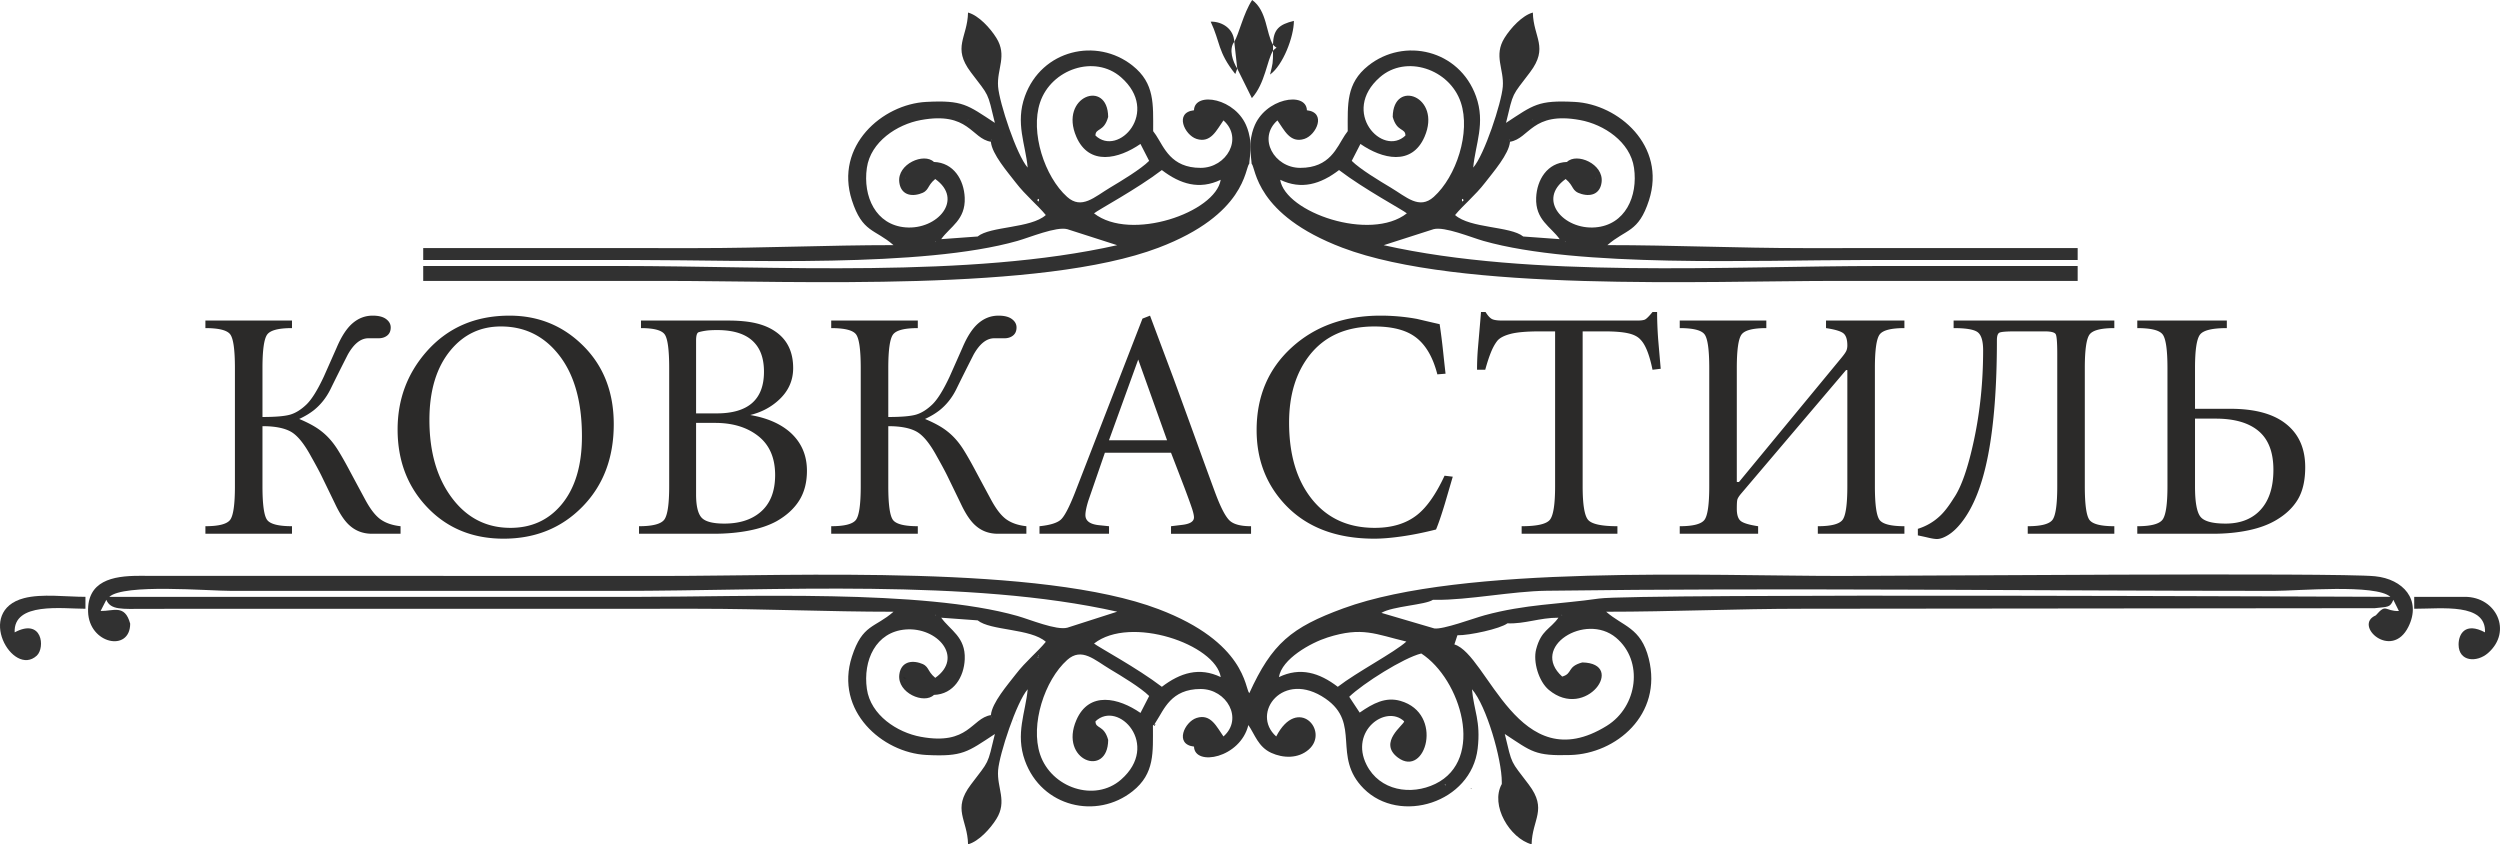
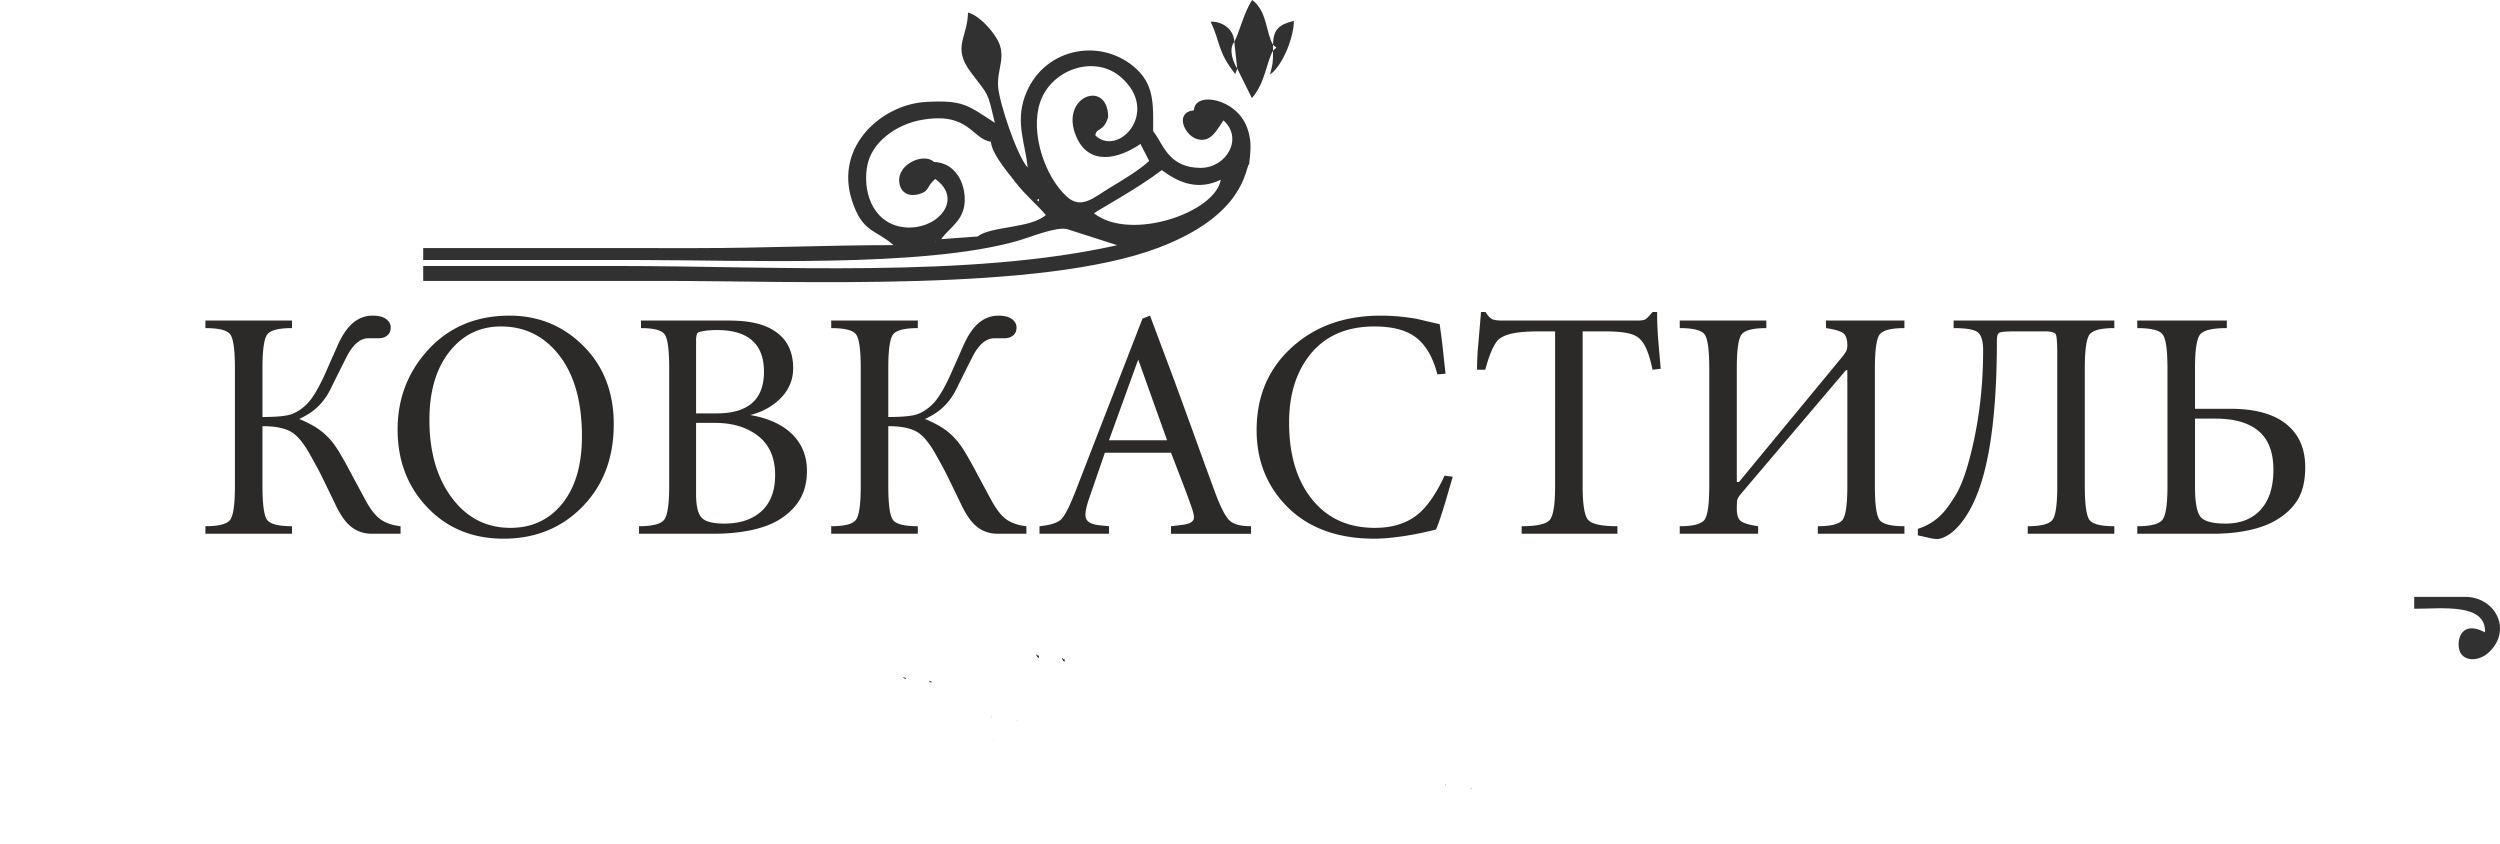
<svg xmlns="http://www.w3.org/2000/svg" xml:space="preserve" width="1117.905" height="377.548" style="shape-rendering:geometricPrecision;text-rendering:geometricPrecision;image-rendering:optimizeQuality;fill-rule:evenodd;clip-rule:evenodd" viewBox="0 0 30564.4 10322.49">
  <defs>
    <style>.fil1{fill:#282828}.fil2{fill:#313131}</style>
  </defs>
  <g id="Слой_x0020_1">
    <path d="M2872.06 5944.15v-1443.6c0-221.89-18.71-358.89-56.14-411.03-37.43-52.13-139.01-78.19-304.76-78.19v-92.23H3569.8v92.23c-163.07 0-263.99 26.06-302.75 78.19-38.77 52.13-58.15 189.13-58.15 411.03v597.49c163.07 0 277.35-10.02 342.86-30.07 65.49-20.06 130.32-60.82 194.48-122.31 64.16-61.48 135.01-175.1 212.53-340.85 64.16-144.36 116.29-261.99 156.39-352.88 58.82-139.01 124.31-239.26 196.49-300.75 72.18-61.48 153.72-92.23 244.62-92.23 72.18 0 126.98 14.03 164.41 42.1 37.43 28.08 56.14 62.16 56.14 102.26 0 42.77-14.04 75.52-42.11 98.24s-63.49 34.09-106.26 34.09h-124.31c-93.57 0-177.78 66.83-252.63 200.49-80.2 157.73-151.04 299.41-212.53 425.06-50.79 101.59-117.63 185.8-200.49 252.63-50.8 40.09-110.95 76.19-180.45 108.26 114.95 48.12 204.51 97.58 268.67 148.37 80.2 61.49 151.05 143.03 212.53 244.62 42.77 69.5 89.55 152.38 140.35 248.61a93895.806 93895.806 0 0 0 186.46 346.87c62.83 116.29 125.65 196.49 188.47 240.61 62.82 44.1 143.69 71.51 242.6 82.2v92.23h-348.87c-106.93 0-197.83-33.42-272.67-100.25-61.49-53.47-121.64-143.03-180.45-268.67-82.88-171.09-137.67-284.04-164.41-338.85-26.73-54.8-69.5-134.34-128.32-238.59-85.54-157.73-168.42-258.65-248.61-302.75-80.21-44.11-195.16-66.17-344.86-66.17v733.83c0 221.88 18.71 358.89 56.14 411.03 37.42 52.12 139.01 78.19 304.76 78.19v92.23H2511.19v-92.23c163.07 0 263.99-26.07 302.75-78.19 38.76-52.13 58.15-189.15 58.15-411.03zm3356.37-2085.2c355.55 0 656.97 123.64 904.25 370.92 247.28 247.28 370.92 566.08 370.92 956.38 0 411.7-127.65 747.87-382.95 1008.51-255.3 260.65-576.77 390.98-964.41 390.98-376.94 0-687.04-126.99-930.31-380.95-243.28-253.97-364.92-572.1-364.92-954.39 0-363.58 116.29-679.03 348.87-946.36 259.32-296.74 598.83-445.11 1018.55-445.11zm886.2 1475.67c0-419.71-91.57-748.53-274.69-986.45-183.12-237.93-421.72-356.89-715.78-356.89-248.61 0-453.13 96.24-613.53 288.72-173.76 208.52-260.64 493.23-260.64 854.13 0 390.3 91.56 707.75 274.69 952.37 183.12 244.61 421.71 366.91 715.78 366.91 253.97 0 459.81-92.23 617.53-276.69 171.09-200.5 256.64-481.2 256.64-842.1zm721.8-1415.52h1066.66c136.34 0 251.29 11.36 344.86 34.08 93.57 22.72 173.77 58.15 240.6 106.27 139.02 98.91 208.52 245.94 208.52 441.1 0 157.72-62.82 291.39-188.46 400.99-93.57 82.88-205.85 140.35-336.84 172.44 203.17 34.75 364.91 104.26 485.21 208.52 139.01 122.97 208.52 280.7 208.52 473.17 0 141.69-31.41 262.66-94.24 362.9-62.82 100.26-155.72 185.14-278.7 254.64-93.56 50.79-206.52 88.89-338.84 114.28-132.33 25.4-274.69 38.1-427.06 38.1h-914.28v-92.23c165.75 0 268.67-26.73 308.77-80.2 40.1-53.47 60.15-189.81 60.15-409.02v-1443.6c0-221.89-18.04-358.89-54.14-411.03-36.08-52.13-132.99-78.19-290.72-78.19v-92.23zm673.69 244.61v890.21h252.62c384.97 0 577.44-169.75 577.44-509.27 0-147.03-36.08-261.99-108.26-344.85-93.57-109.61-248.63-164.42-465.16-164.42-58.81 0-105.6 2.68-140.35 8.02-34.75 5.35-62.82 11.37-84.21 18.05-21.39 6.68-32.08 40.77-32.08 102.25zm232.58 1006.51h-232.58v874.18c0 139.02 22.05 233.25 66.17 282.71 44.1 49.46 137 74.18 278.69 74.18 181.79 0 327.49-45.45 437.1-136.34 122.97-101.58 184.45-253.97 184.45-457.14 0-208.52-68.17-366.91-204.51-475.19-136.34-108.26-312.78-162.4-529.32-162.4zm1780.44 773.93v-1443.6c0-221.89-18.71-358.89-56.14-411.03-37.43-52.13-139.01-78.19-304.76-78.19v-92.23h1058.64v92.23c-163.07 0-263.99 26.06-302.75 78.19-38.77 52.13-58.15 189.13-58.15 411.03v597.49c163.07 0 277.35-10.02 342.86-30.07 65.49-20.06 130.32-60.82 194.48-122.31 64.16-61.48 135.01-175.1 212.53-340.85 64.16-144.36 116.29-261.99 156.39-352.88 58.82-139.01 124.31-239.26 196.49-300.75 72.18-61.48 153.72-92.23 244.62-92.23 72.18 0 126.98 14.03 164.41 42.1 37.43 28.08 56.14 62.16 56.14 102.26 0 42.77-14.04 75.52-42.11 98.24s-63.49 34.09-106.26 34.09h-124.31c-93.57 0-177.78 66.83-252.63 200.49-80.2 157.73-151.04 299.41-212.53 425.06-50.79 101.59-117.63 185.8-200.49 252.63-50.8 40.09-110.95 76.19-180.45 108.26 114.95 48.12 204.51 97.58 268.67 148.37 80.2 61.49 151.05 143.03 212.53 244.62 42.77 69.5 89.55 152.38 140.35 248.61a93895.806 93895.806 0 0 0 186.46 346.87c62.83 116.29 125.65 196.49 188.47 240.61 62.82 44.1 143.69 71.51 242.6 82.2v92.23h-348.87c-106.93 0-197.83-33.42-272.67-100.25-61.49-53.47-121.64-143.03-180.45-268.67-82.88-171.09-137.67-284.04-164.41-338.85-26.73-54.8-69.5-134.34-128.32-238.59-85.54-157.73-168.42-258.65-248.61-302.75-80.21-44.11-195.16-66.17-344.86-66.17v733.83c0 221.88 18.71 358.89 56.14 411.03 37.42 52.12 139.01 78.19 304.76 78.19v92.23h-1058.64v-92.23c163.07 0 263.99-26.07 302.75-78.19 38.76-52.13 58.15-189.15 58.15-411.03zm3793.45 581.45v-92.23l132.32-16.05c98.91-10.68 148.37-41.43 148.37-92.23 0-21.38-7.35-55.47-22.05-102.25-15.37-46.79-46.11-133-93.56-258.65-48.12-125.65-102.93-268.67-165.08-429.07h-808.68l-201.85 585.46c-24.06 77.53-36.08 136.34-36.08 176.45 0 72.18 57.48 113.62 171.76 124.31l116.96 12.03v92.23h-850.12v-92.23c131-13.37 218.54-40.78 262.66-82.2 44.1-41.44 100.92-150.38 170.42-326.82l826.06-2129.31 92.23-36.08 285.38 761.89c48.11 131 109.61 299.41 184.45 505.26 50.8 139.02 108.94 300.76 175.77 485.21 93.57 256.64 147.04 402.34 160.4 437.09 64.16 168.43 120.97 274.69 170.43 318.8 49.46 44.1 135.67 66.17 258.64 66.17v92.23h-978.43zm-758.56-1142.85h710.44l-352.88-987.12-357.56 987.12zm4114.92-814.02-100.26 8.02c-56.14-219.22-149.7-374.27-280.7-465.16-114.95-80.2-278.02-120.29-489.21-120.29-342.2 0-605.51 116.28-789.98 348.86-168.42 213.87-252.62 489.22-252.62 826.06 0 392.98 93.57 705.76 280.7 938.34 187.13 232.58 442.43 348.87 765.91 348.87 213.86 0 387.63-53.47 521.3-160.4 117.63-93.57 228.57-252.63 332.82-477.19l100.26 12.03c-32.09 109.61-64.16 219.22-96.24 328.82-42.78 141.68-78.87 247.28-108.27 316.79-147.04 37.43-286.04 65.5-417.04 84.21-130.99 18.71-243.27 28.08-336.83 28.08-470.51 0-836.76-141.68-1098.75-425.06-227.23-245.95-340.85-546.7-340.85-902.25 0-411.69 142.35-747.86 427.06-1008.51 284.71-260.64 647.61-390.97 1088.72-390.97 149.7 0 298.07 13.36 445.11 40.09 147.04 34.75 239.26 56.14 276.69 64.16 16.04 106.93 30.07 217.21 42.1 330.83 12.03 113.62 22.06 205.17 30.08 274.69zm1676.17-517.3v1892.72c0 221.88 22.06 358.89 66.17 411.03 44.11 52.12 163.75 78.19 358.89 78.19v92.23h-1170.91v-92.23c187.13 0 302.09-26.07 344.86-78.19 42.77-52.13 64.16-189.15 64.16-411.03V4051.43h-188.47c-163.07 0-283.38 10.7-360.9 32.09-77.52 20.72-130.33 49.46-158.39 84.88-28.08 36.08-53.47 81.53-76.19 137.67-22.72 55.47-46.12 126.98-70.18 214.53h-100.26c0-93.57 4.01-185.8 12.04-276.69 24.06-275.35 36.08-418.37 36.08-429.07h56.14c29.41 47.45 56.8 76.19 82.2 87.56 25.4 11.36 67.5 16.71 126.32 16.71h1644.1c42.77 0 73.51-3.35 92.23-10.7 18.71-6.69 50.79-38.1 96.24-93.57h56.14c0 98.91 4.01 205.84 12.03 320.8 0 2.67 10.7 126.98 32.09 372.93l-100.26 12.03c-37.43-183.12-85.54-304.76-144.36-365.58-32.08-37.43-82.2-64.16-150.37-79.53-68.17-16.04-165.08-24.07-290.72-24.07h-268.67zm1547.86 1892.72v-1443.6c0-221.89-18.71-358.89-56.14-411.03-37.43-52.13-139.01-78.19-304.76-78.19v-92.23h1058.64v92.23c-163.07 0-263.99 26.06-302.75 78.19-38.77 52.13-58.15 189.13-58.15 411.03v1391.46l26.06 1.34 1257.8-1524.47c28.74-35.42 47.45-62.16 55.47-80.87 8.03-18.71 12.04-40.1 12.04-64.16 0-74.86-16.71-124.98-50.13-150.37-33.42-25.4-103.59-46.12-210.53-62.16v-92.23h958.38v92.23c-163.07 0-263.99 26.06-302.75 78.19-38.76 52.13-58.15 189.13-58.15 411.03v1443.6c0 221.88 18.71 358.89 56.14 411.03 37.43 52.12 139.02 78.19 304.76 78.19v92.23h-1058.63v-92.23c163.07 0 263.99-26.07 302.75-78.19 38.76-52.13 58.15-189.15 58.15-411.03V4524.6h-16.05l-1287.21 1515.78c-24.06 29.41-38.09 52.8-42.1 70.18-4.01 17.38-6.01 54.14-6.01 110.28 0 74.85 16.71 124.97 50.12 150.37 33.42 25.4 103.59 46.11 210.53 62.16v92.23h-958.38v-92.23c163.07 0 263.99-26.07 302.75-78.19 38.76-52.13 58.15-189.15 58.15-411.03zm2987.44-2025.04h1964.9v92.23c-163.07 0-263.99 26.06-302.75 78.19-38.77 52.13-58.15 189.13-58.15 411.03v1443.6c0 221.88 18.71 358.89 56.14 411.03 37.42 52.12 139.01 78.19 304.76 78.19v92.23h-1058.64v-92.23c163.07 0 263.99-26.07 302.75-78.19 38.76-52.13 58.15-189.15 58.15-411.03V4332.14c0-139.01-6.01-220.55-18.04-244.61-12.03-24.06-56.81-36.1-134.34-36.1h-364.91c-106.93 0-170.43 5.35-190.48 16.05-20.05 10.68-30.07 41.44-30.07 92.23 0 561.4-35.42 1027.23-106.27 1397.48-70.84 370.26-181.12 648.96-330.82 836.09-50.8 64.16-102.92 112.95-156.4 146.36-53.47 33.42-100.25 50.13-140.34 50.13-24.07 0-58.82-5.35-104.27-16.04-45.45-10.7-88.22-20.06-128.32-28.08v-80.2c101.59-32.08 189.81-82.88 264.66-152.38 53.47-48.12 110.94-121.64 172.43-220.55 93.57-133.66 177.12-373.6 250.63-719.79 73.51-346.19 110.27-709.1 110.27-1088.71 0-112.28-21.38-185.8-64.15-220.55-42.78-34.76-141.69-52.13-296.75-52.13v-92.23zm2614.52 2025.04v-1443.6c0-221.89-19.39-358.89-58.15-411.03-38.76-52.13-142.35-78.19-310.77-78.19v-92.23h1094.73v92.23c-176.43 0-285.37 26.06-326.81 78.19-41.44 52.13-62.16 189.13-62.16 411.03v497.24h433.08c307.43 0 538.68 65.49 693.72 196.48 147.04 122.98 220.56 295.41 220.56 517.3 0 160.4-29.41 290.72-88.23 390.97-58.81 100.25-147.03 185.13-264.65 254.64-93.57 56.13-207.19 98.24-340.85 126.31-133.66 28.08-279.37 42.11-437.09 42.11h-922.3v-92.23c165.75 0 268.67-26.73 308.77-80.2 40.1-53.47 60.15-189.81 60.15-409.02zm709.77 457.14c168.42 0 303.42-48.11 405.01-144.36 120.29-114.95 180.44-286.04 180.44-513.28 0-213.86-60.15-371.59-180.44-473.18-120.3-101.58-295.41-152.38-525.32-152.38h-252.62v830.07c0 189.81 22.05 312.78 66.17 368.92 44.1 56.14 146.36 84.21 306.76 84.21z" style="fill:#2b2a29;fill-rule:nonzero" />
    <g id="_1692830943584">
      <path class="fil1" d="M12996.79 8074.66c29.47 47 22.08-34.78 8.55-13.62-.5.78-45.34-45.06-8.55 13.62zm-1616.09 271.49c3.22 2.42 9.65-11.29 9.66-7.27.01 1.64 4.07-3.04 3.96-2.97-.8.59-73.98-35.11-13.62 10.24zm6611.53 1301.28c-.02-6.28-8.85-17.71-13.27-13.29l13.27 13.29zm-5562.59-859.98c4.56 49.4 9.25 39.68 0 0zm-276.13 270.69c-.01-3.43-4.84-9.69-7.26-7.26l7.26 7.26zm440.27-185.51c3.18 42.08-6.28-82.9 0 0zm5587.61-1138.15c.11.91-8.44-64.94 0 0zm-4560.85 291.64c-6.23 9.72 14-21.8 0 0zm3540.12-583.27c1.45 11.1-9.17-70.52 0 0zm-4090.96 303.72c1.17 3.46-24.54-72.9 0 0zm-2369.54-291.63c-.25 1.59 7.79-49.35 0 0zm6602.29 320.03c2.18 5.37-16.29-40.19 0 0zm-6456.48 753.45c64.45 24.4-6.44-2.44 0 0zm5966.26-943.78c7.01 10.43-14.37-21.4 0 0zm-2612.44 745.39c64.84 16.48 0 0 0 0zm-1433.81 145.81c62.94-7.47 0 0 0 0zm1073.29-708.93c54.15-6.14 0 0 0 0zm-2786.84-287.61s-16.48-64.83 0 0zm6817.16-101.3h-36.44zm-3459.13 1535.29-36.77 16.33zm-1514.97 32.24c0 69.69 0-34.5 0 0zm1089.6-1506.71c80.34 16.35 0 0 0 0zm4309.87 1757.87s95.57-16.23 0 0zm380.67 409.05v24.37zm-5160.42 230.82c-8.42 32.61 0 0 0 0z" />
-       <path class="fil2" d="M13200.08 9791.8s-8.42 32.61 0 0zm4463.75-202.42c4.42-4.42 13.25 7.01 13.27 13.29l.01-.02c-1.07-1.05-17.7-8.85-13.28-13.27zm316-437.45c95.57-16.23 0 0 0 0zm-2357.63 16.12s7.68 32.53 0 0zm-1024.76-40.3zm-2766.33-121.64c2.43-2.43 7.25 3.83 7.26 7.26l-7.26-7.26zm749.24-105.34c0-34.5 0 69.69 0 0zm1514.97-32.24-36.77 16.33 36.77-16.33zm-1816.68-40.66c-6.28-82.9 3.18 42.08 0 0zm-164.14-85.18c9.25 39.68 4.56 49.4 0 0zm4508.67-30.43-127.96-193.57c167.63-162.13 665.69-477.11 881.01-529.27 483.48 314.14 783.75 1297 172.26 1594-298.03 144.74-680.88 84.61-841.22-232.68-210.14-415.85 237.73-741.1 459.61-532.24.83 42.34-324.47 258.29-76.07 443.97 338.84 253.28 566.91-538.9 30.97-693.32-180.85-52.11-333.57 28.58-498.59 143.11zm-3074.67 334.33c-50.73-187.4-156.65-132.89-155.19-228.09 278.54-265.49 797.71 288.21 312.16 713.16-320.42 280.42-853.35 99.99-989.62-308.6-121.57-364.57 54.91-906.69 330.85-1154.27 177.48-159.24 334.11-.89 526.96 114.21 132.37 79 374.72 224.74 475.84 326.16l-106.22 206.97c-265.76-183.94-628.24-271.81-783.96 87.69-213.64 493.2 384.27 711.84 389.19 242.78zm-2130.48-550.84zm-887.19-12.09c-6.44-2.44 64.45 24.4 0 0zm1920-52.58s62.94-7.47 0 0zm5508.65-77.12 36.46 72.9-36.46-72.9zm-5358.8 0-36.46 72.9 36.46-72.9zm5358.8 0zm-5358.8 0zm1283.96-68.7s64.84 16.48 0 0zm-2809.42 8.85c-.01-4.02-6.44 9.69-9.66 7.27l9.66-7.27zm4559.23-284.36c-10.43-7.01 21.4 14.37 0 0zm-2944.26 6.53c13.54-21.16 20.93 60.62-8.55 13.62l8.55-13.62zm615.21-34.93c14-21.8-6.23 9.72 0 0zm3050.09 415.31c-225.84-172.56-458.97-243.91-719.72-118.73 35.31-222.63 388.14-419.05 596.11-485.03 423.38-134.33 584.34-39.22 962.06 50.7-147.57 133.69-603.2 371.41-838.45 553.06zm-1431.1-118.73c-260.75-125.18-493.87-53.83-719.71 118.73-303.98-232.27-780.19-487.55-829.08-529.11 445.53-348.87 1485.34 10.29 1548.79 410.38zm2893.5-511.27zm-830.58-36.45c-16.29-40.19 2.18 5.37 0 0zm-3463.17-8.06s54.15-6.14 0 0zm4342.11-32.43c-8.44-64.94.11.91 0 0zm-5111.68 12.09c-24.54-72.9 1.17 3.46 0 0zm5674.8-80.97zm10911.98-48.55c-16.59-16.59 16.59 16.6 0 0zM17817.9 7766.65c147.37 2.48 523.21-79.24 611.48-145.82 215.81 8.72 391.19-69.31 623.75-68.87-102.01 143.13-211.67 151.54-272.78 386.89-39.11 150.62 30.55 391.63 155.61 495.84 454.38 378.62 952.27-325.48 408.82-335.92-191.46 51.82-114.02 136.32-245.81 172.9-400.87-361.65 285.23-786.98 657.92-475.64 340.53 284.46 266.04 842.35-111.66 1077.1-1081.52 672.2-1453.81-870.21-1864.21-994.47l36.9-112.01zm-5865.32-182.27zm0 0c156.74 127.87 649.33 97.8 833.51 262.34-98.83 121.08-245.3 237.93-368.08 397.46-96.63 125.55-291.05 348.19-303.5 498.51-239.54 38.74-268.25 373.98-857.82 265.22-287.83-53.09-612.59-264.35-658.4-584.74-49.79-348.27 108.18-697.83 473.04-727.22 388.99-31.34 715.83 340.77 362.82 591.36-108.69-89.86-66.25-147.29-194.25-183.59-130.81-37.1-229.31 13.39-245.28 144.48-27.23 223.67 303.83 365.1 423.41 247.55 242.64-8.2 367.83-220.86 376.73-436.42 11.24-272.63-177.41-352.63-287.71-507.37l445.52 32.42zm17093.11-60.81c13.37 23 28.73 42.47 0 0zm-9956.1-8.06 10.88 10.86c-.72-.7-14.51-7.23-10.88-10.86zm-2592.48 24.37c-14.37-21.4 7.01 10.43 0 0zm-5062.95-24.37 10.88 10.86c-.72-.7-14.51-7.23-10.88-10.86zM1425.31 7556zm9312-121.46c-16.48-64.83 0 0 0 0zm6108.23-36.45c-9.17-70.52 1.45 11.1 0 0zm-3175.57-4.03s80.34 16.35 0 0zm-3284.93 16.12c7.79-49.35-.25 1.59 0 0zm18875.35-76.94-36.46-36.46 36.46 36.46zm-27924.11-36.46-36.46 36.46 36.46-36.46zm16181.75 36.46h36.45c392.22 4.62 931.98-105.22 1351.37-110.85 2867.41-38.45 5993.8 1.49 8896.37 1.49 281.83 0 1245.45-86.93 1421.72 72.9-313.44 0-9232.92-43.34-9675.88 21.01-486.04 70.6-896.94 67.83-1399.23 204.76-133.96 36.53-505.12 175.98-613.47 160.46-2.34-.33-646.52-190.2-646.69-190.28 138.39-82.57 538.04-96.99 629.37-159.49zm-16181.75-36.46c180.43-162.88 1203.88-72.9 1494.63-72.9h4739.08c1899.78 0 4284.01-151.98 6088.74 254.33l-609.96 195.76c-132.63 35.46-458.69-100.57-609.03-143.31-1161.11-330.11-3349.67-233.88-4614.57-233.88h-6488.9zm27830.87-157.91c-20.24-26.89 12.23 16.24 0 0zM1299.82 7333.23c52.86 126.14 189.66 111.68 472.99 110.29l6745-.93c815.99 0 1602.47 36.46 2405.99 36.46-227.15 199.56-380.17 150.03-508.53 548.65-214.16 665 373.34 1174.63 908.62 1202.33 448.52 23.21 501.67-35.43 839.36-256.34-93.87 389.67-65.65 317.13-293.17 618.18-232.27 307.34-41.42 423.37-34.92 730.62 130.67-35.36 271.97-190.62 346.31-309.9 136.1-218.4 4.2-379.12 21.19-596.21 15.47-197.67 225.99-835.83 361.59-989.51-25.34 284.51-152.49 543.06-33.83 872.29 205.17 569.26 878.38 723.03 1316.74 374.17 272.61-216.94 248.18-475.21 248.18-804.79 84.71-51-38.6 71.14 38.34-45.5 98.02-148.6 181.79-399.88 545.62-399.4 318.44.41 524.26 363.81 278.45 580.26-81.18-112.91-152.75-283.65-329.46-226.09-146.8 47.8-273.36 322.61-30.82 349.95 7.75 246.15 566.65 140.11 664.42-263.42 79.61 114.76 119.52 266.92 280.57 340.27 144.74 65.94 328.08 72.28 457.48-40.64 258.8-225.84-134.46-668.53-397.45-160.07-318.17-282.13 82.44-820.74 602.37-462.81 441.24 303.78 75.49 707.13 467.41 1100.13 441.99 443.22 1314.9 173.27 1393.2-488.73 39.9-337.39-47.34-464.91-69.48-725.62 177.54 201.23 365.03 857.29 364.55 1134.12v24.37c-145.62 261.08 100.03 665.55 364.54 737.14 6.51-307.26 197.36-423.28-34.91-730.62-227.52-301.06-199.3-228.52-293.18-618.18 332.45 217.48 365.53 269.97 803.42 257.15 555.21-16.26 1129-491.69 956.92-1179.03-95.39-381-316.07-392.82-520.88-572.76 803.52 0 1590-36.46 2405.99-36.46l6992.19-7.06c163.19-19.44 185.17-5.36 225.79-102.3l68.06 137.13c-176.89 4.09-148.72-100.15-282.75 53.21-280.56 119.83 193.27 554.2 398.82 139.37 164.31-331.58-66.26-582.79-406.61-617.58-460.33-47.05-5775.72-3.75-6521.59-3.75-1621.35 0-4632.72-138.84-6092.84 396.04-638.02 233.72-872.2 429.06-1149.91 1037.35-54.77-55.54-39.12-621.44-1110.01-1027.71-1431.29-543-4412.54-405.68-6046.75-405.68l-6417.42-1.45c-325.69-.23-633.13 63.48-622.64 438.64 11.06 395.19 514.71 498.03 514.71 146.07-65.78-243.03-208.41-151.1-361.43-155.19l69.78-136.44z" />
-       <path d="M179.09 7731.1c-15.86-374.12 582.85-288.51 865.54-288.51v-145.82c-235.5 0-533.18-40.63-750.93 16.1-603.3 157.2-136.92 974.49 156.33 702.42 103.44-95.97 68.84-465.19-270.94-284.19z" style="fill:#333" />
      <path class="fil2" d="M29515.56 7442.59c342.64 0 880.84-72.6 865.53 288.51-241.97-128.89-323.41 20.43-322.94 149.7.76 210.45 224.64 222.67 361.2 102.1 300.01-264.9 100.04-686.13-284.06-686.13h-619.72v145.82z" />
      <path class="fil1" d="M12681.66 8029.9c29.47 47 22.08-34.78 8.55-13.62-.5.78-45.34-45.06-8.55 13.62zm-1616.09 271.48c3.22 2.42 9.65-11.29 9.66-7.27.01 1.64 4.07-3.04 3.96-2.97-.8.59-73.98-35.11-13.62 10.24zm6611.53 1301.28c-.02-6.28-8.85-17.71-13.27-13.29l13.27 13.29zm-5562.59-859.97c4.56 49.4 9.25 39.68 0 0zm-276.13 270.68c-.01-3.43-4.84-9.69-7.26-7.26l7.26 7.26zm17207.3-1489.81c28.73 42.47 13.37 23 0 0zm-16767.03 1304.3c3.18 42.08-6.28-82.9 0 0zm5587.6-1138.14c.11.91-8.44-64.94 0 0zm-4560.84 291.63c-6.23 9.72 14-21.8 0 0zm3540.12-583.27c1.45 11.1-9.17-70.52 0 0zm12495.82 174.21c16.59 16.6-16.59-16.59 0 0zm-16586.78 129.52c1.17 3.46-24.54-72.9 0 0zm-2369.54-291.64c-.25 1.59 7.79-49.35 0 0zm18782.1-271.3c12.23 16.24-20.24-26.89 0 0zM16987.31 7730.2c2.18 5.37-16.29-40.19 0 0zm-6456.47 753.45c64.45 24.4-6.44-2.44 0 0zm5966.26-943.78c7.01 10.43-14.37-21.4 0 0zm-2612.44 745.39c64.84 16.48 0 0 0 0zm-1433.81 145.82c62.94-7.47 0 0 0 0zm1073.29-708.94c54.15-6.14 0 0 0 0zm-2786.84-287.61s-16.48-64.83 0 0zm6817.16-101.3h-36.45zm-3459.13 1535.3-36.77 16.32zm-1514.97 32.24c0 69.69 0-34.5 0 0zm1089.6-1506.72c80.34 16.35 0 0 0 0zm4309.87 1757.87s95.57-16.23 0 0zm380.67 409.06v24.36zm-5160.42 230.82c-8.42 32.61 0 0 0 0z" />
    </g>
    <g id="_1692830928640">
      <path class="fil2" d="M13199.69 683.98s-8.42-32.61 0 0zm-1368.97 785.69c2.43 2.43 7.25-3.83 7.26-7.26l-7.26 7.26zm749.24 105.34c0 34.5 0-69.69 0 0zm-301.71 72.9c-6.28 82.9 3.18-42.08 0 0zm-164.14 85.18c9.25-39.68 4.56-49.4 0 0zm1434-303.9c-50.73 187.4-156.65 132.89-155.19 228.09 278.54 265.49 797.71-288.21 312.16-713.16-320.42-280.42-853.35-99.99-989.62 308.6-121.57 364.57 54.91 906.69 330.85 1154.27 177.48 159.24 334.11.89 526.96-114.21 132.37-79 374.72-224.74 475.84-326.16l-106.22-206.97c-265.76 183.94-628.24 271.81-783.96-87.69-213.64-493.2 384.27-711.84 389.19-242.78zm-3017.66 562.93c-6.44 2.44 64.45-24.4 0 0zm1920 52.58s62.94 7.47 0 0zm149.85 77.12-36.46-72.9 36.46 72.9zm1283.96 68.7s64.84-16.48 0 0zm-2809.42-8.85c-.01 4.02-6.44-9.69-9.66-7.27l9.66 7.27zm1614.97 277.83c13.54 21.16 20.93-60.62-8.55-13.62l8.55 13.62zm615.21 34.93c14 21.8-6.23-9.72 0 0zm1618.99-296.57c-260.75 125.18-493.87 53.83-719.71-118.73-303.98 232.27-780.19 487.55-829.08 529.11 445.53 348.87 1485.34-10.29 1548.79-410.38zm-1400.26 555.78s54.15 6.14 0 0zm-769.57 20.34c-24.54 72.9 1.17-3.46 0 0zm-802 117.43c156.74-127.87 649.33-97.8 833.51-262.34-98.83-121.08-245.3-237.93-368.08-397.46-96.63-125.55-291.05-348.19-303.5-498.51-239.54-38.74-268.25-373.98-857.82-265.22-287.83 53.09-612.59 264.35-658.4 584.74-49.79 348.27 108.18 697.83 473.04 727.22 388.99 31.34 715.83-340.77 362.82-591.36-108.69 89.86-66.25 147.29-194.25 183.59-130.81 37.1-229.31-13.39-245.28-144.48-27.23-223.67 303.83-365.1 423.41-247.55 242.64 8.2 367.83 220.86 376.73 436.42 11.24 272.63-177.41 352.63-287.71 507.37l445.52-32.42zm-518.42 68.87 10.88-10.86c-.72.7-14.51 7.23-10.88 10.86zm-696.85 80.97c-16.48 64.83 0 0 0 0zm2932.66 40.48s80.34-16.35 0 0zm-3284.93-16.12c7.79 49.35-.25-1.59 0 0zm-5210.69-32.88 3343.46.47c815.99 0 1602.47-36.46 2405.99-36.46-227.15-199.56-380.17-150.03-508.53-548.65-214.16-665 373.34-1174.63 908.62-1202.33 448.52-23.21 501.67 35.43 839.36 256.34-93.87-389.67-65.65-317.13-293.17-618.18-232.27-307.34-41.42-423.37-34.92-730.62 130.67 35.36 271.97 190.62 346.31 309.9 136.1 218.4 4.2 379.12 21.19 596.21 15.47 197.67 225.99 835.83 361.59 989.51-25.34-284.51-152.49-543.06-33.83-872.29 205.17-569.26 878.38-723.03 1316.74-374.17 272.61 216.94 251.26 471.45 251.26 801.03l35.26 49.26c98.02 148.6 181.79 399.88 545.62 399.4 318.44-.41 524.26-363.81 278.45-580.26-81.18 112.91-152.75 283.65-329.46 226.09-146.8-47.8-273.36-322.61-30.82-349.95 7.41-235.33 518.61-148.74 648.94 211.93 3 8.29 36.08 89.94 41.59 196.09 5.49 105.66-16.58 235.87-14.43 244.73-54.77 55.54-39.12 621.44-1110.01 1027.71-1431.29 543-4412.54 405.68-6046.75 405.68l-2942.46.66v-402.12zm0 219.18h2395.64c1899.78 0 4284.01 151.98 6088.74-254.33l-609.96-195.76c-132.63-35.46-458.69 100.57-609.03 143.31-1161.11 330.11-3349.67 233.88-4614.57 233.88H5173.95v72.9zm10041.3-2575.39c-12.11-6.11 46.56 23.45 0 0zm-125.48-166.15 36.46 328.09 178.78 360.99c163.58-182.66 183.6-460.79 258.67-579.72v-72.91c-85.4-135.29-71.57-415.94-255.19-546.81-107.6 163.25-163.18 422.35-218.72 510.36z" />
      <path class="fil2" d="M15563.67 546.81c57.7 63.02 57.7 9.9 0 72.91.3 158.87-3.31 154.06-36.46 291.63 158.7-113.11 291.47-462.51 291.63-656.18-177.75 43.07-253.2 102.68-255.18 291.63zm-437.45 291.64c-53.59-83.93-107.32-234.67-36.46-328.09-6.74-157.28-145.38-248.58-288.51-245.81 119.45 252.49 82.62 366.45 301.01 640.56l23.96-66.65z" />
      <path class="fil1" d="M15215.25 676.52c46.56 23.45-12.11-6.11 0 0zm465.84 291.63c21.4 14.37-10.43-7.01 0 0z" />
-       <path class="fil2" d="M17375.47 683.98s8.42-32.61 0 0zm1368.97 785.69c-2.43 2.43-7.25-3.83-7.26-7.26l7.26 7.26zm-749.24 105.34c0 34.5 0-69.69 0 0zm301.71 72.9c6.28 82.9-3.18-42.08 0 0zm164.14 85.18c-9.25-39.68-4.56-49.4 0 0zm-1434-303.9c50.73 187.4 156.65 132.89 155.19 228.09-278.54 265.49-797.71-288.21-312.16-713.16 320.42-280.42 853.35-99.99 989.62 308.6 121.57 364.57-54.91 906.69-330.85 1154.27-177.48 159.24-334.11.89-526.96-114.21-132.37-79-374.72-224.74-475.84-326.16l106.22-206.97c265.76 183.94 628.24 271.81 783.96-87.69 213.64-493.2-384.27-711.84-389.19-242.78zm3017.66 562.93c6.44 2.44-64.45-24.4 0 0zm-1920 52.58s-62.94 7.47 0 0zm-149.85 77.12 36.46-72.9-36.46 72.9zm-1283.96 68.7s-64.84-16.48 0 0zm2809.42-8.85c.01 4.02 6.44-9.69 9.66-7.27l-9.66 7.27zm-1614.97 277.83c-13.54 21.16-20.93-60.62 8.55-13.62l-8.55 13.62zm-615.21 34.93c-14 21.8 6.23-9.72 0 0zm-1618.99-296.57c260.75 125.18 493.87 53.83 719.71-118.73 303.98 232.27 780.19 487.55 829.08 529.11-445.53 348.87-1485.34-10.29-1548.79-410.38zm1400.26 555.78s-54.15 6.14 0 0zm769.57 20.34c24.54 72.9-1.17-3.46 0 0zm802 117.43c-156.74-127.87-649.33-97.8-833.51-262.34 98.83-121.08 245.3-237.93 368.08-397.46 96.63-125.55 291.05-348.19 303.5-498.51 239.54-38.74 268.25-373.98 857.82-265.22 287.83 53.09 612.59 264.35 658.4 584.74 49.79 348.27-108.18 697.83-473.04 727.22-388.99 31.34-715.83-340.77-362.82-591.36 108.69 89.86 66.25 147.29 194.25 183.59 130.81 37.1 229.31-13.39 245.28-144.48 27.23-223.67-303.83-365.1-423.41-247.55-242.64 8.2-367.83 220.86-376.73 436.42-11.24 272.63 177.41 352.63 287.71 507.37l-445.52-32.42zm518.42 68.87-10.88-10.86c.72.7 14.51 7.23 10.88 10.86zm696.85 80.97c16.48 64.83 0 0 0 0zm-2932.66 40.48s-80.34-16.35 0 0zm3284.93-16.12c-7.79 49.35.25-1.59 0 0zm5210.69-32.88-3343.46.47c-815.99 0-1602.47-36.46-2405.99-36.46 227.15-199.56 380.17-150.03 508.53-548.65 214.16-665-373.34-1174.63-908.62-1202.33-448.52-23.21-501.67 35.43-839.36 256.34 93.87-389.67 65.65-317.13 293.17-618.18 232.27-307.34 41.42-423.37 34.92-730.62-130.67 35.36-271.97 190.62-346.31 309.9-136.1 218.4-4.2 379.12-21.19 596.21-15.47 197.67-225.99 835.83-361.59 989.51 25.34-284.51 152.49-543.06 33.83-872.29-205.17-569.26-878.38-723.03-1316.74-374.17-272.61 216.94-251.26 471.45-251.26 801.03l-35.26 49.26c-98.02 148.6-181.79 399.88-545.62 399.4-318.44-.41-524.26-363.81-278.45-580.26 81.18 112.91 152.75 283.65 329.46 226.09 146.8-47.8 273.36-322.61 30.82-349.95-7.41-235.33-518.61-148.74-648.94 211.93-3 8.29-36.08 89.94-41.59 196.09-5.49 105.66 16.58 235.87 14.43 244.73 54.77 55.54 39.12 621.44 1110.01 1027.71 1431.29 543 4412.54 405.68 6046.75 405.68l2942.46.66v-402.12zm0 219.18h-2395.64c-1899.78 0-4284.01 151.98-6088.74-254.33l609.96-195.76c132.63-35.46 458.69 100.57 609.03 143.31 1161.11 330.11 3349.67 233.88 4614.57 233.88h2650.82v72.9z" />
    </g>
  </g>
</svg>